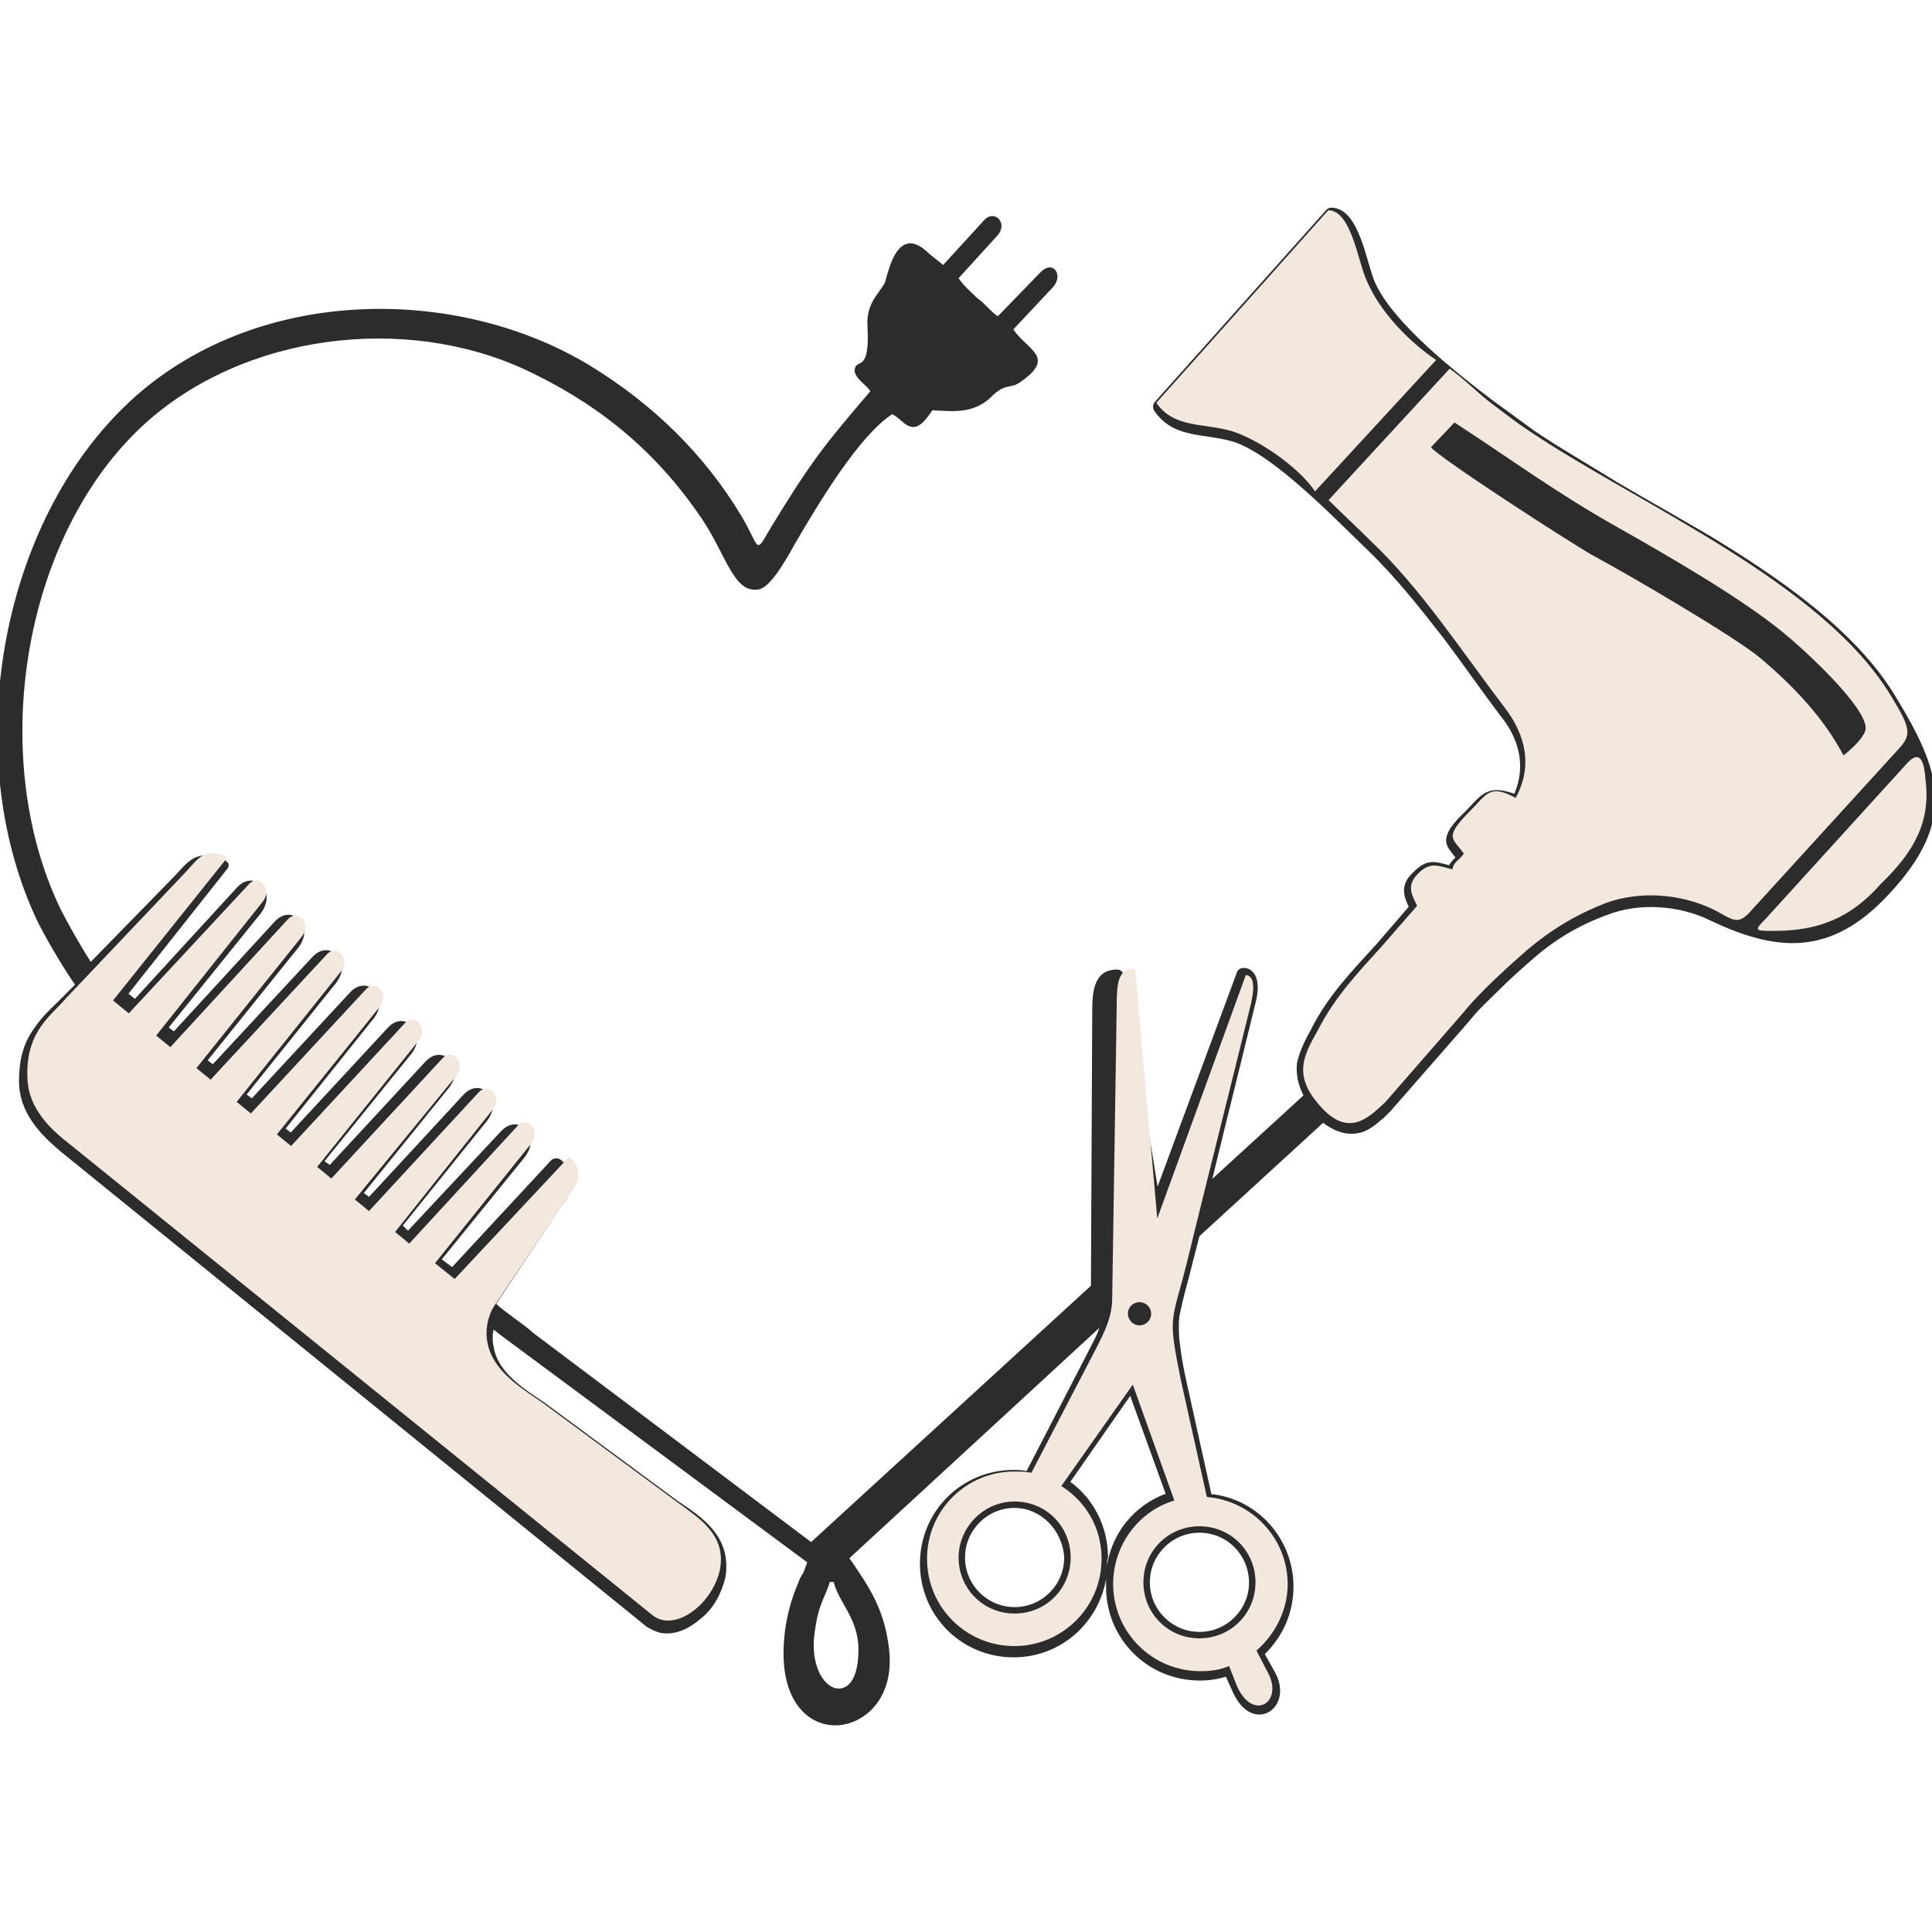
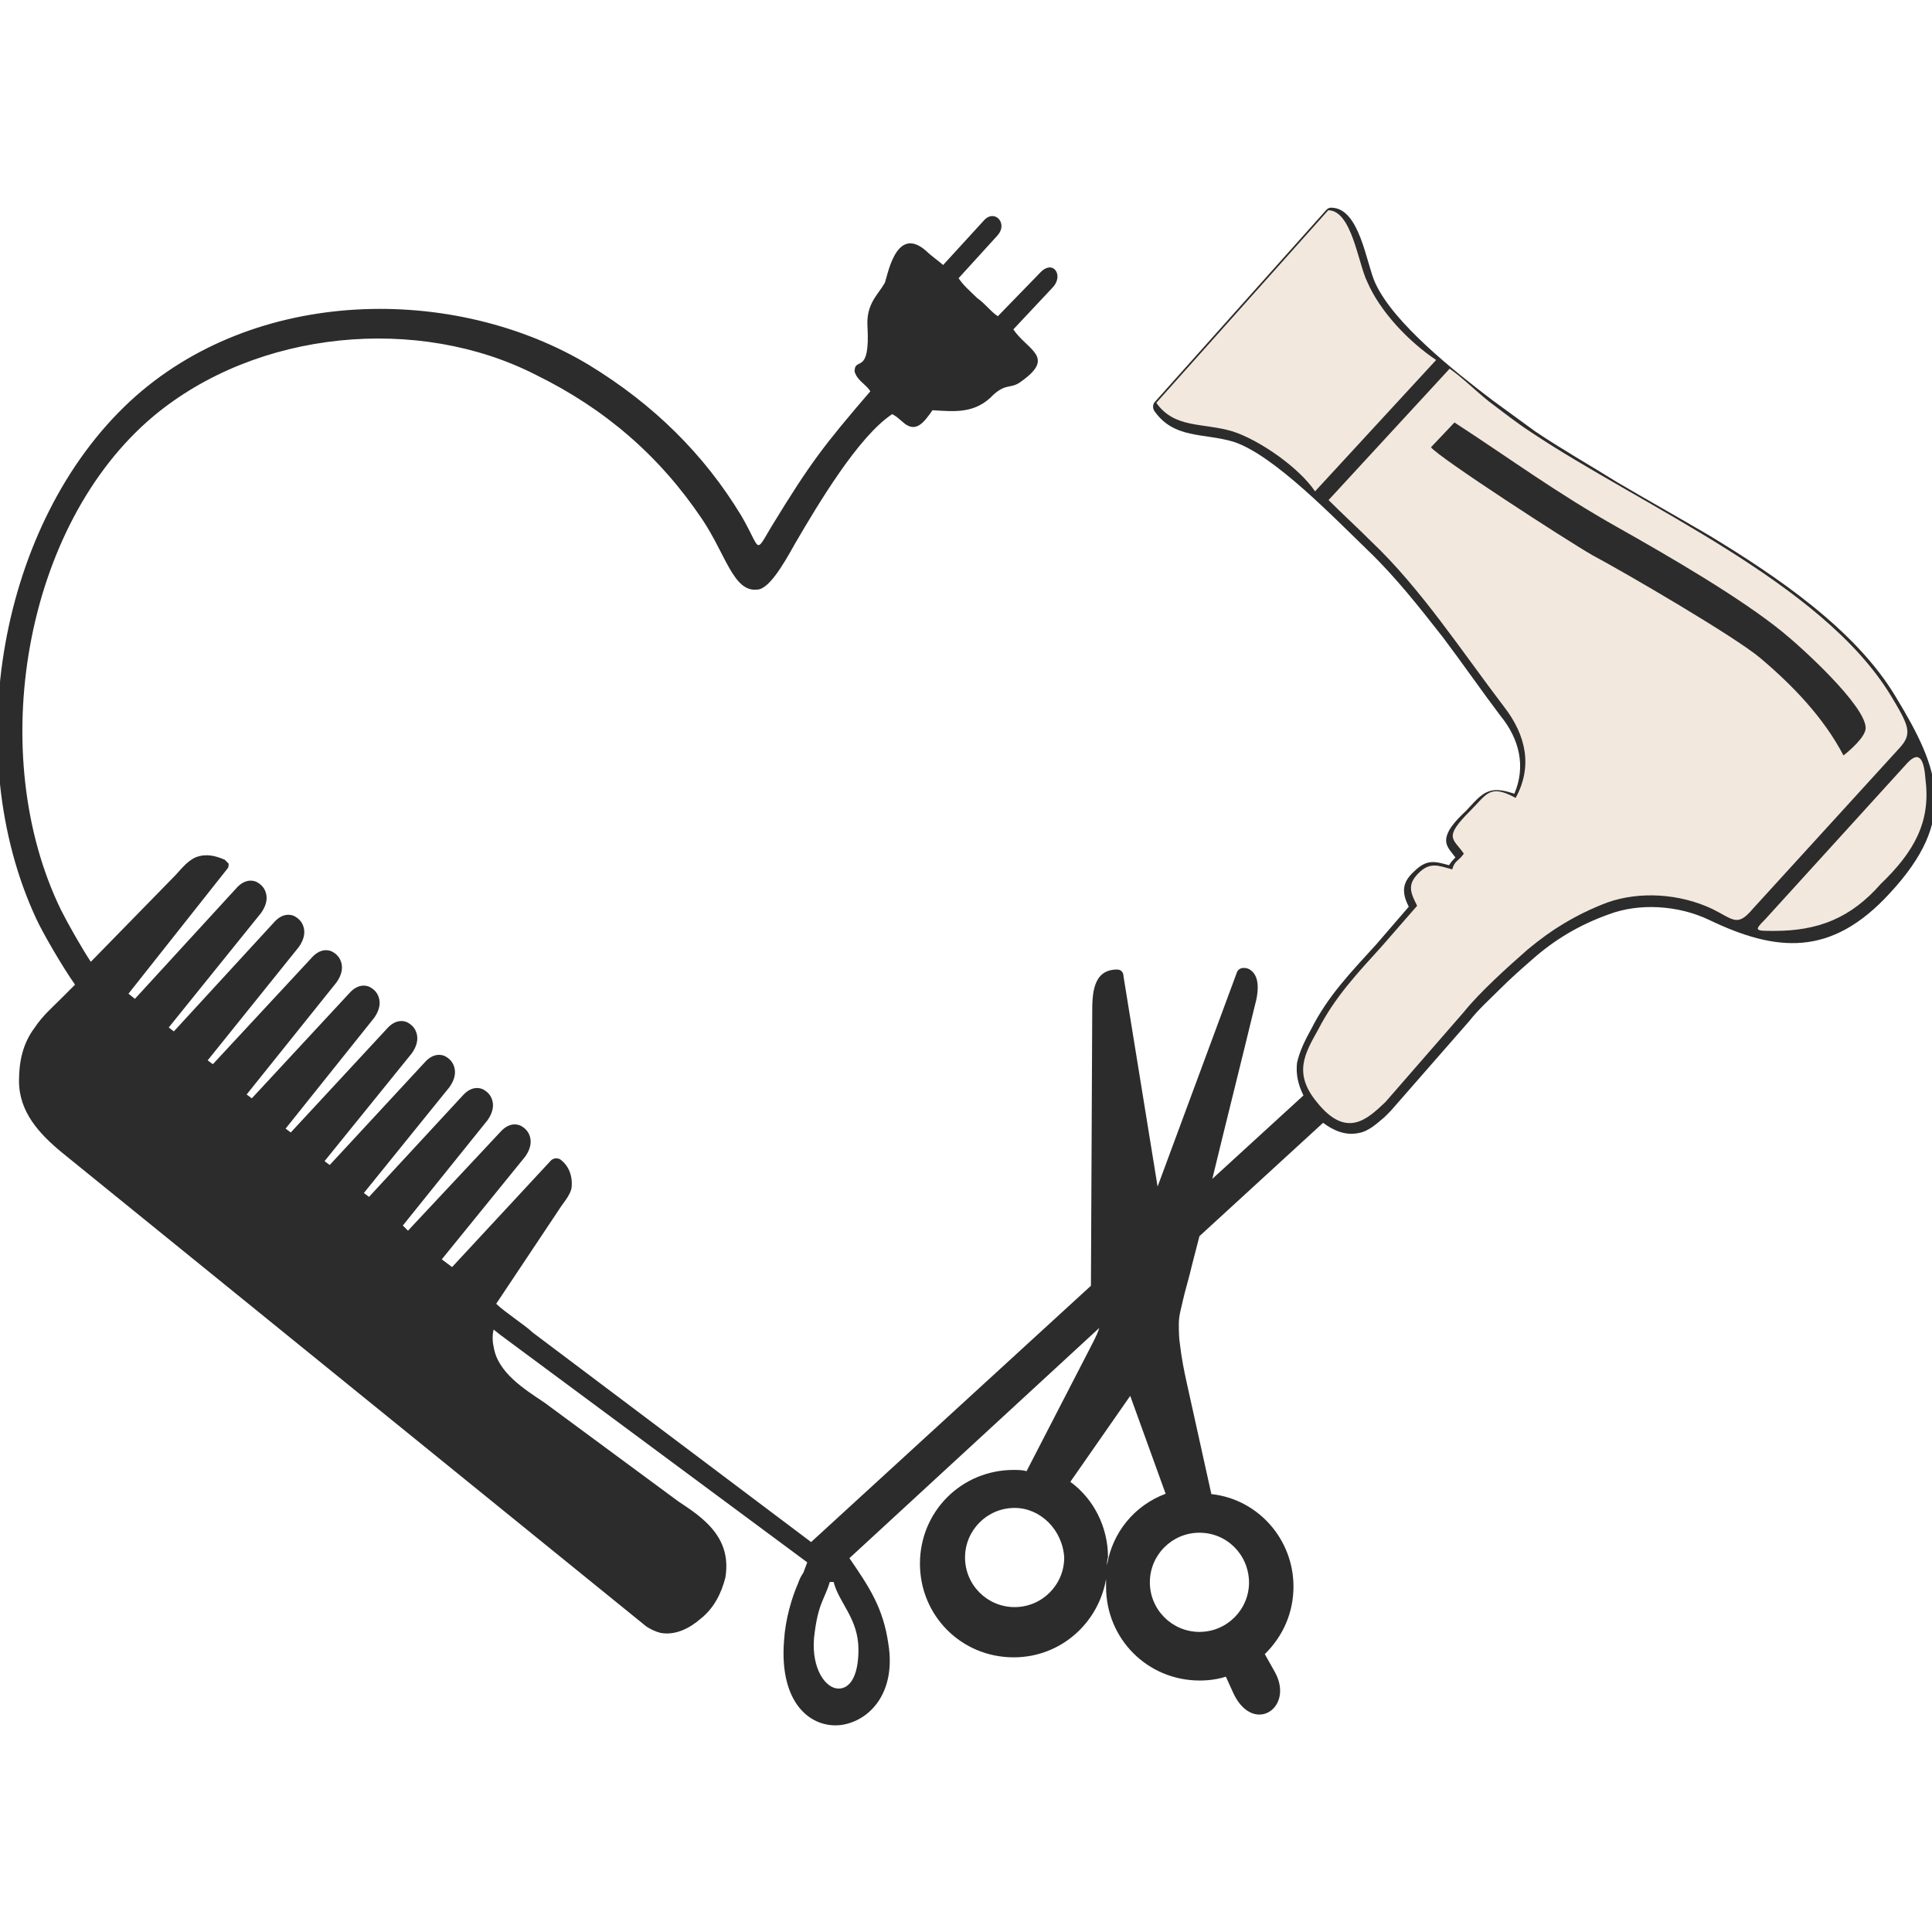
<svg xmlns="http://www.w3.org/2000/svg" version="1.1" id="Layer_1" x="0px" y="0px" viewBox="0 0 600 600" style="enable-background:new 0 0 600 600;" xml:space="preserve">
  <style type="text/css">
	.st0{fill-rule:evenodd;clip-rule:evenodd;fill:#2C2C2C;}
	.st1{fill-rule:evenodd;clip-rule:evenodd;fill:#F3E8DD;}
</style>
  <g>
    <path class="st0" d="M359.5,368.5l24.7-66.7c0.4-0.8,1.2-1.2,2-1.2c1.2,0,2,0.4,2.8,1.2c2.4,2.4,1.6,7.3,0.8,10.1   c-4.4,18.2-8.9,36-13.3,54.2l28.3-25.9c-1.6-3.2-2.4-6.5-2-10.1c0.8-3.6,2.4-6.9,4.4-10.5c5.3-10.5,12.5-17.8,20.2-26.3l10.1-11.7   c-2-4-2.4-7.3,1.6-10.9c4-4,6.5-3.2,10.9-2c0.8-1.2,1.2-1.6,2-2.4c-1.2-1.6-2.4-2.8-2.8-4.4c-0.8-3.6,3.6-7.7,6.1-10.1   c2-2,4.4-5.3,7.3-6.1c2.4-0.8,5.3,0,7.7,0.8c3.6-8.5,1.6-17-4.4-24.3c-6.1-8.1-11.7-16.2-17.8-24.3c-7.3-9.3-14.6-18.6-23-26.7   c-10.9-10.5-29.5-29.9-42-34c-9.3-2.8-18.6-0.8-24.7-9.7c-0.4-0.8-0.4-1.6,0-2.4l53.4-59.8c0.4-0.4,0.8-0.8,1.6-0.8   c8.9,0,10.9,17.4,13.7,23.4c5.7,12.5,24.7,27.5,36.4,36.4c4.4,3.2,8.9,6.5,13.3,9.7c8.5,5.7,17,10.5,25.5,15.8   c9.7,5.7,19,10.9,28.7,16.6c20.6,12.5,45.3,29.1,57.8,50.1c13.7,22.6,19.4,38-2,61c-18.2,19.8-35.2,18.2-56.2,8.1   c-9.3-4.4-21.4-5.3-31.1-1.6c-8.9,3.2-16.6,7.7-23.8,14.1c-3.2,2.8-6.5,5.7-9.7,8.9c-3.2,3.2-6.9,6.5-9.7,10.1l0,0L431.9,345l0,0   c-0.8,0.8-1.2,1.2-2,2c-2.4,2-4.9,4.4-8.1,4.9c-4,0.8-7.7-0.8-10.9-3.2l-38.4,35.2c-0.8,3.2-1.6,6.1-2.4,9.3   c-0.8,3.6-2,7.3-2.8,10.9c-0.4,2-1.2,4.4-1.2,6.9s0,4.4,0.4,6.9c0.4,3.6,1.2,7.7,2,11.3l7.7,34.8c14.6,1.6,25.5,14.1,25.5,28.7   c0,8.1-3.2,15.4-8.9,21l3.2,5.7c6.1,11.3-7.3,19.8-13.3,5.7l-2-4.4c-2.4,0.8-5.3,1.2-8.1,1.2c-16.2,0-29.1-12.9-29.1-29.1   c0-0.8,0-1.6,0-2.4c-2.4,13.7-14.1,24.3-28.7,24.3c-16.2,0-29.1-12.9-29.1-29.1s12.9-29.1,29.1-29.1c1.2,0,2.8,0,4,0.4l19.4-37.6   c1.2-2.4,2.4-4.4,3.2-6.9l-77.6,71.5c6.1,8.9,10.5,15.4,12.1,26.7c2.4,15-5.7,23.8-14.6,25.1c-9.3,1.2-19.4-6.5-17.8-26.3   c0.4-6.5,2.4-13.3,4.4-17.8c0.4-1.2,0.8-2,1.6-3.2c0.4-1.2,0.8-2,1.2-3.2l-95.4-70.7l-2-1.6c-0.4,1.6-0.4,3.6,0,5.3   c1.2,8.1,9.7,13.3,15.8,17.4l41.6,30.7c2.4,1.6,4.9,3.2,7.3,5.3c5.7,4.9,8.5,10.5,7.3,18.2c-1.2,4.9-3.6,9.7-7.7,12.9   c-3.2,2.8-7.7,5.3-12.5,4.4c-1.6-0.4-3.2-1.2-4.4-2L19.2,357.9c-6.9-5.7-13.3-12.5-13.3-22.2c0-6.1,1.2-11.7,4.9-16.6   c2.4-3.6,5.3-6.1,8.1-8.9l0,0l4.4-4.4c-4-5.7-10.1-16.2-12.1-20.6c-23.8-51.3-11.3-122.9,29.1-160.5c38.8-36,101.1-36.4,142.7-11.3   c19.8,12.1,35.6,27.5,47.3,46.9c6.1,10.5,4,12.1,9.3,3.2c12.1-19.8,16.2-25.1,30.7-42c-1.6-2.4-4-3.2-4.9-6.1c0-4.9,4.9,1.6,4-14.1   c-0.4-6.9,3.2-9.7,5.3-13.3c0.8-1.2,3.2-18.6,12.9-10.1c1.6,1.6,4,3.2,5.3,4.4l12.9-14.1c3.2-3.2,7.3,1.2,4,4.9l-12.1,13.3   c1.6,2.4,3.6,4,5.7,6.1c2.8,2,4.4,4.4,6.5,5.7l13.3-13.7c4-4,7.3,1.2,3.6,4.9l-12.1,12.9c4.4,6.5,13.3,8.5,2.4,16.2   c-3.2,2.4-4.4,0.4-8.5,4c-5.7,6.1-12.1,5.3-19,4.9c-2.8,4-5.3,7.3-9.3,3.6c-2-1.6-1.2-1.2-3.2-2.4c-10.5,6.9-23,27.9-30.3,40.4   c-3.6,6.5-8.1,14.1-11.7,14.1c-7.3,0.8-9.7-10.9-17-21.8c-13.3-19.8-30.3-34.4-51.7-44.9c-36.4-18.6-86.5-14.1-118.8,12.9   c-40.4,34-52.1,105.1-28.7,153.2c2,4,6.1,11.3,9.3,16.2L54,272.3c2-2,4-4.9,6.9-6.1c3.2-1.2,6.1-0.4,8.9,0.8   c0.4,0.4,0.8,0.8,1.2,1.2c0,0.8,0,1.2-0.4,1.6l-30.7,38.8l2,1.6l31.9-34.8c1.6-1.6,3.6-2.4,5.7-1.6c1.6,0.8,2.8,2,3.2,4   c0.4,2-0.4,4-1.6,5.7l-28.7,35.6l1.6,1.2L85.5,286c1.6-1.6,3.6-2.4,5.7-1.6c1.6,0.8,2.8,2,3.2,4c0.4,2-0.4,4-1.6,5.7l-28.3,35.2   l1.6,1.2l31.1-33.5c1.6-1.6,3.6-2.4,5.7-1.6c1.6,0.8,2.8,2,3.2,4c0.4,2-0.4,4-1.6,5.7l-27.9,34.8l1.6,1.2l30.7-33.1   c1.6-1.6,3.6-2.4,5.7-1.6c1.6,0.8,2.8,2,3.2,4c0.4,2-0.4,4-1.6,5.7l-27.5,34.4l1.6,1.2l30.3-32.7c1.6-1.6,3.6-2.4,5.7-1.6   c1.6,0.8,2.8,2,3.2,4c0.4,2-0.4,4-1.6,5.7l-27.1,33.5l1.6,1.2l29.9-32.3c1.6-1.6,3.6-2.4,5.7-1.6c1.6,0.8,2.8,2,3.2,4   c0.4,2-0.4,4-1.6,5.7L113,370.5l1.6,1.2l29.5-31.9c1.6-1.6,3.6-2.4,5.7-1.6c1.6,0.8,2.8,2,3.2,4c0.4,2-0.4,4-1.6,5.7l-26.3,32.7   l1.6,1.6l29.1-31.1c1.6-1.6,3.6-2.4,5.7-1.6c1.6,0.8,2.8,2,3.2,4c0.4,2-0.4,4-1.6,5.7l-25.9,31.9l3.2,2.4l30.7-33.1   c0.8-0.8,2-0.8,2.8-0.4c2.8,2,4,5.3,3.6,8.9c-0.4,2.4-2.8,4.9-4,6.9l-19.4,29.1c2.4,2.4,9.3,6.9,11.3,8.9l86.5,65.1l86.9-79.6   l0.4-84.5c0-5.7,0-13.7,7.7-13.7c1.2,0,2,0.8,2,2L359.5,368.5L359.5,368.5z M252.8,508.7c1.2-10.9,3.2-11.7,4.9-17.4h1.2   c1.6,6.5,7.7,11.3,7.7,21c0,8.5-2.8,12.1-6.1,12.1C256.5,524.5,252,518.4,252.8,508.7L252.8,508.7z M343.8,486.1   c1.6-10.1,8.5-18.6,18.2-22.2L351,433.5l-18.6,26.7c7.3,5.3,11.7,14.1,11.7,23.4C343.8,484.5,343.8,485.3,343.8,486.1L343.8,486.1z    M372.5,476c-8.5,0-15.4,6.9-15.4,15.4c0,8.5,6.9,15.4,15.4,15.4s15.4-6.9,15.4-15.4C387.8,482.8,381,476,372.5,476z M315.1,468.3   c-8.5,0-15.4,6.9-15.4,15.4c0,8.5,6.9,15.4,15.4,15.4c8.5,0,15.4-6.9,15.4-15.4C330,475.2,323.2,468.3,315.1,468.3z" />
-     <path class="st1" d="M315.1,466.3c9.7,0,17.4,7.7,17.4,17.4s-7.7,17.4-17.4,17.4c-9.7,0-17.4-7.7-17.4-17.4   C297.7,474.4,305.4,466.3,315.1,466.3z M372.5,474c9.7,0,17.4,7.7,17.4,17.4s-7.7,17.4-17.4,17.4c-9.7,0-17.4-7.7-17.4-17.4   S362.8,474,372.5,474z M353.9,404.4c2,0,3.6,1.6,3.6,3.6c0,2-1.6,3.6-3.6,3.6c-2,0-3.6-1.6-3.6-3.6   C350.2,406,351.9,404.4,353.9,404.4z M345.4,403.2c0,5.7-2.4,10.5-4.9,15.4l-20.2,38.8c-1.6-0.4-3.6-0.4-5.3-0.4   c-15,0-27.1,12.1-27.1,27.1s12.1,27.1,27.1,27.1s27.1-12.1,27.1-27.1c0-9.7-4.9-17.8-12.5-22.6l22.2-31.5l12.9,36   c-10.9,3.2-19,13.7-19,25.9c0,15,12.1,27.1,27.1,27.1c3.2,0,6.1-0.4,8.9-1.6l2.4,6.1c4.9,11.3,14.6,5.3,9.7-4l-3.6-6.9   c5.7-4.9,9.7-12.5,9.7-20.6c0-14.1-10.9-25.9-25.1-27.1l-8.1-36.4c-2-10.1-2.8-14.6-2.4-18.6c0.4-4.4,2-8.5,4.4-18.2   c6.5-26.7,13.3-53.4,19.8-80c0.4-2,2-8.5-1.6-8.9l-27.5,75.6l-6.9-77.6c-5.3,0-5.7,4.4-5.7,11.7L345.4,403.2L345.4,403.2z" />
-     <path class="st1" d="M151.4,417c-0.8-3.6,0-8.1,2-11.3l22.6-33.5c1.2-1.6,3.2-4.4,3.6-6.1c0.4-3.2-1.2-5.7-2.8-6.9l-35.6,38   l-6.1-4.9l29.9-37.2c3.2-4-1.2-8.9-4.4-5.3l-33.5,36.4l-4.4-3.6l30.3-38c3.2-4-1.2-8.9-4.4-5.3l-34,36.8l-4.4-3.6l31.5-38.4   c3.2-4-1.2-8.9-4.4-5.3L102.9,366l-4.4-3.6l31.5-39.2c3.2-4-1.2-8.9-4.4-5.3l-35.2,38l-4.4-3.6l31.9-39.6c3.2-4-1.2-8.9-4.4-5.3   l-35.6,38.4l-4.4-3.6l32.3-40.4c3.2-4-1.2-8.9-4.4-5.3l-36,38.8l-4.4-3.6l32.7-40.8c3.2-4-1.2-8.9-4.4-5.3l-36.4,39.6l-4.4-3.6   l33.1-41.6c3.2-4-1.2-8.9-4.4-5.3l-37.2,40l-4.9-4l35.6-44.5c-7.3-3.6-9.3,0.8-13.3,4.9l-36.8,38.8c-4.4,5.3-12.5,10.1-12.1,24.3   c0,8.5,5.3,15,12.5,20.6l181.5,146.7c6.9,5.7,18.6-3.2,21-13.7c2.4-11.3-6.9-16.6-13.3-21.4l-41.6-30.7   C161.9,431.1,153,425.8,151.4,417L151.4,417z" />
    <path class="st1" d="M502.6,163.9c15.8,8.9,38,21.8,50.9,32.3c6.1,4.9,25.9,23,25.9,29.9c0,2.8-5.3,7.3-6.9,8.5   c-6.1-11.7-15.8-21.8-25.9-30.3c-7.7-6.5-41.6-26.3-52.1-31.9c-7.7-4.4-47.7-30.3-50.1-33.5l7.3-7.7   C469.1,142.5,483.2,153,502.6,163.9L502.6,163.9z M598,242.3c-0.4-5.7-1.6-9.7-5.7-5.3l-44.1,48.5c-3.6,3.6-3.2,3.6,2.8,3.6   c13.7,0,23.8-4,33.1-14.6C594.4,264.6,599.6,255.3,598,242.3z M412.5,65.3l-53.4,59.8c5.7,8.1,14.6,6.1,23.8,8.9   c8.5,2.8,20.6,11.3,25.5,18.6l37.6-40.8c-8.5-5.7-17.4-15-21.4-24.3C421.8,81.9,419.8,65.3,412.5,65.3L412.5,65.3z M408.9,342.2   c9.3,11.7,15.8,5.3,21.4,0l24.3-27.9c4.9-6.1,13.3-13.7,19.8-19.4c7.3-6.1,15-10.9,24.7-14.6c10.1-3.6,22.6-2.8,32.7,2   c6.5,3.2,7.7,5.7,12.5,0l45.7-50.1c4-4.4,2.8-6.9-2.8-16.2c-21.4-35.2-77.6-59-111.6-81.7c-4.9-3.2-8.5-6.1-13.3-9.7   c-4-3.2-8.1-7.3-12.1-10.1l-37.6,40.8c4.4,4.4,8.9,8.5,13.3,12.9c15.4,14.6,28.3,34.4,41.2,51.3c6.9,8.9,8.9,18.6,3.6,28.3   c-8.1-4.4-8.9-1.2-14.1,4c-8.5,8.5-5.3,8.5-2,13.3c-1.6,2.4-2.8,2-3.6,4.9c-4.4-1.2-6.9-2.4-10.5,1.2c-3.6,3.6-2.4,6.1-0.4,10.1   l-10.9,12.5c-7.7,8.5-14.6,15.8-19.8,25.9C405.2,327.2,401.6,333.3,408.9,342.2L408.9,342.2z" />
  </g>
</svg>